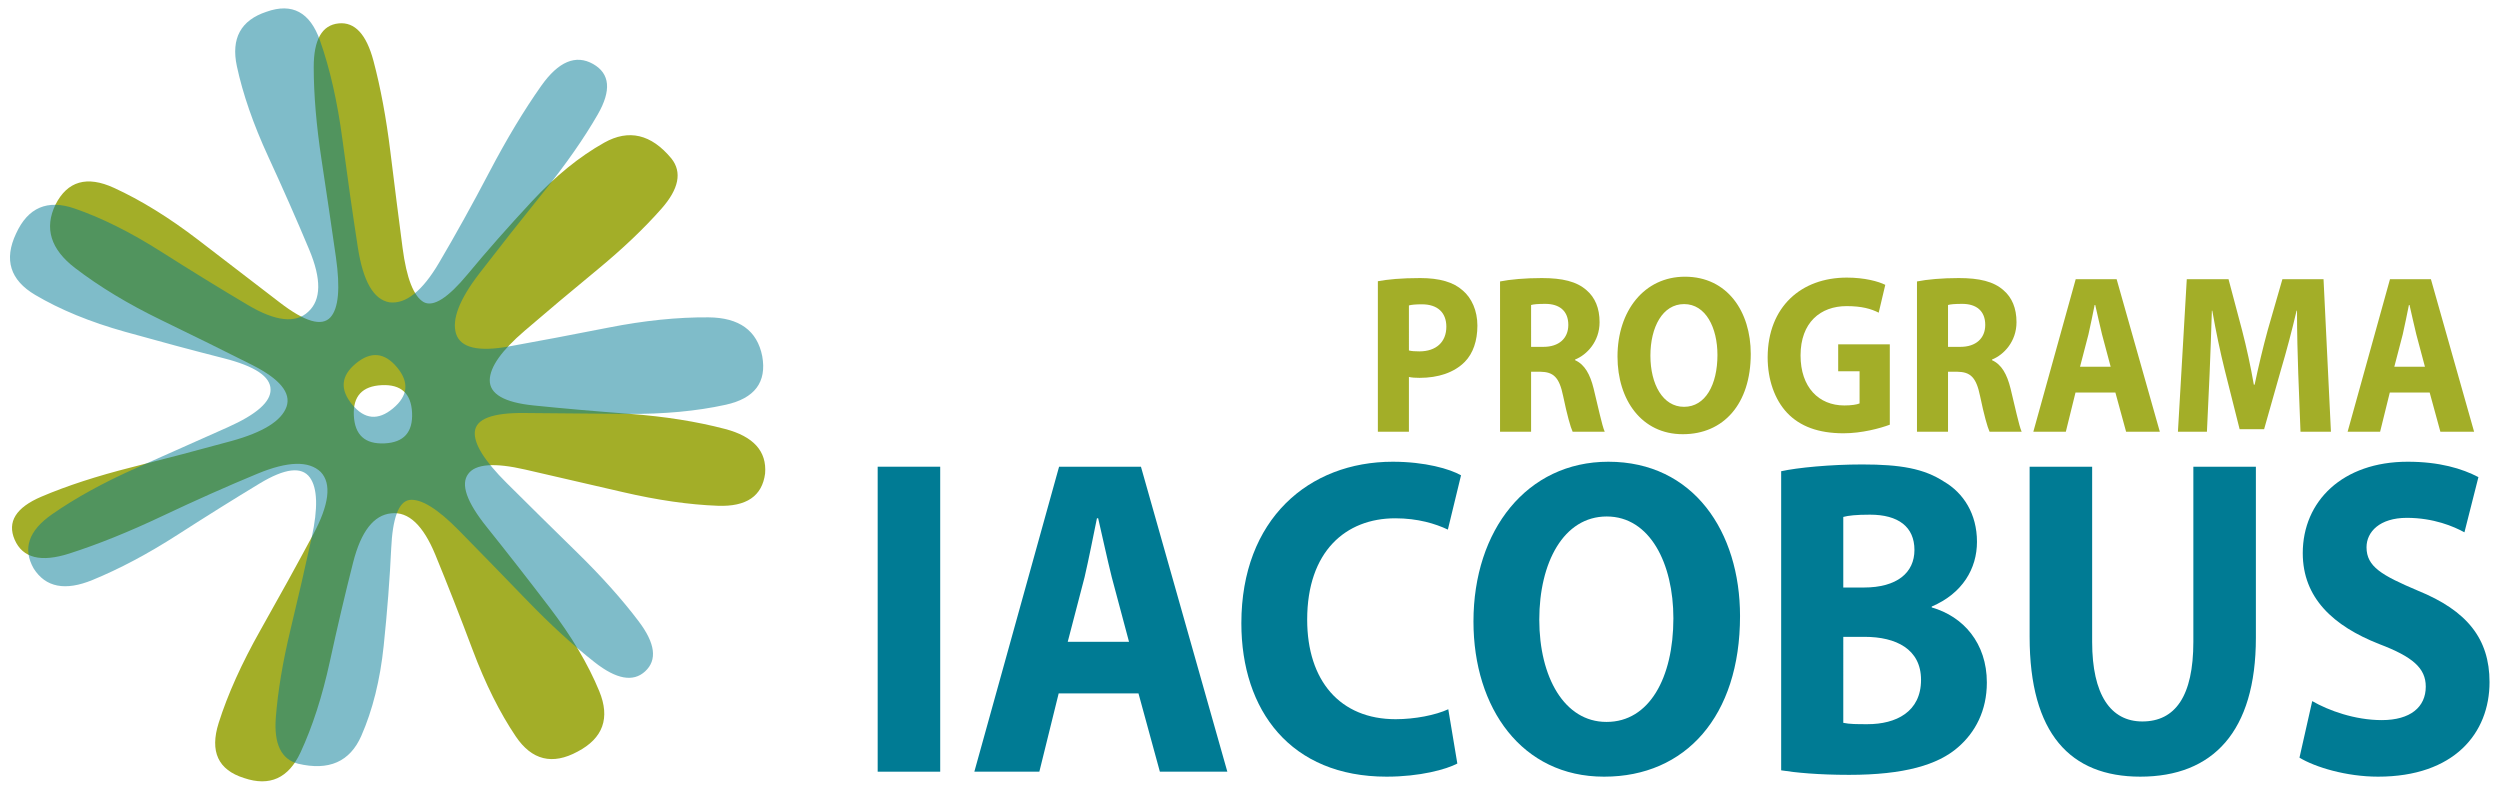
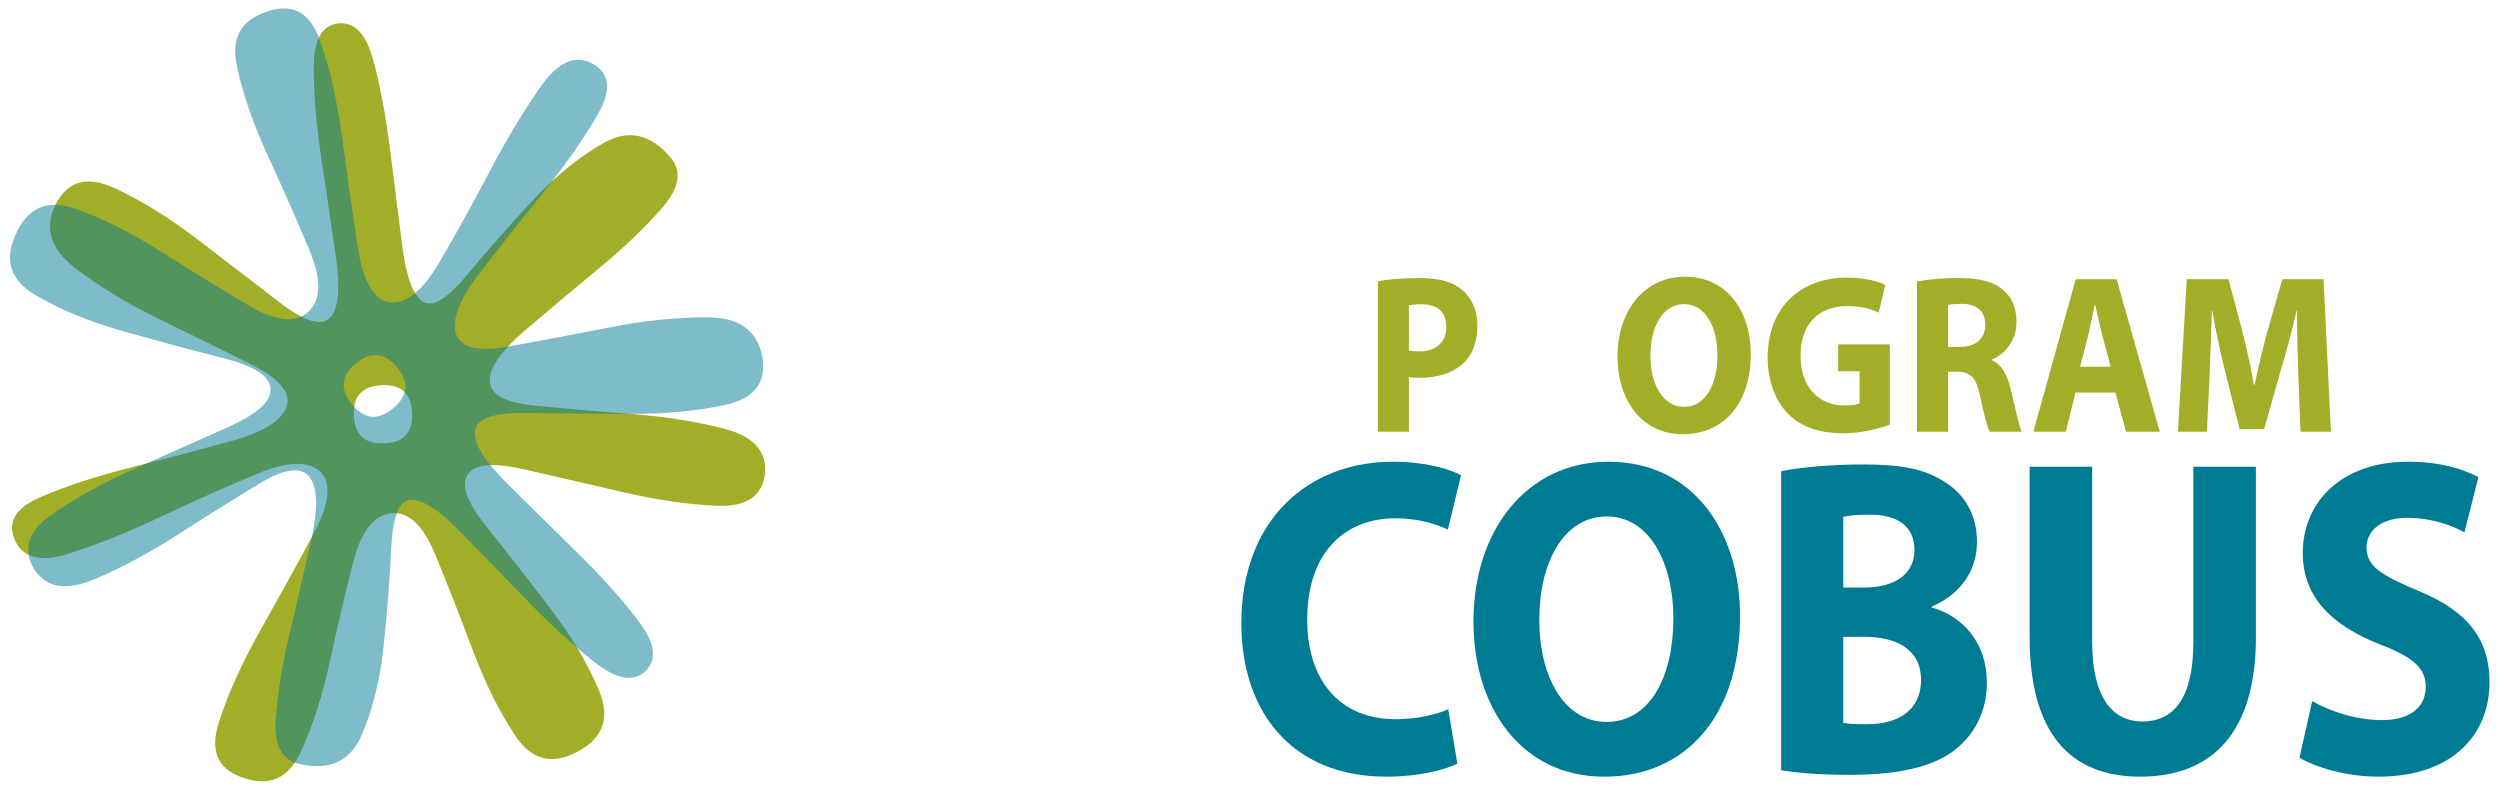
<svg xmlns="http://www.w3.org/2000/svg" version="1.1" id="Capa_1" x="0px" y="0px" width="1121.554px" height="352.07px" viewBox="0 0 1121.554 352.07" style="enable-background:new 0 0 1121.554 352.07;" xml:space="preserve">
  <g>
    <path style="fill-rule:evenodd;clip-rule:evenodd;fill:#A3AE28;" d="M171.28,172.79c-8.771,0.415-12.952,4.944-12.542,13.588   c0.415,8.77,5.009,12.946,13.778,12.532c8.646-0.408,12.758-4.998,12.344-13.769C184.452,176.497,179.925,172.38,171.28,172.79z    M190.158,135.583c4.309,2.218,10.834-1.946,19.573-12.487c8.74-10.543,18.382-21.478,28.928-32.805   c10.551-11.328,21.347-20.087,32.394-26.279c11.046-6.191,21.094-3.832,30.144,7.078c4.879,6.136,3.389,13.66-4.472,22.569   c-7.861,8.909-17.49,18.06-28.896,27.455c-11.404,9.395-22.251,18.508-32.531,27.337c-10.287,8.83-15.478,16.179-15.581,22.047   c-0.088,6.245,6.459,10.041,19.646,11.394c13.187,1.352,27.611,2.611,43.275,3.781s29.882,3.426,42.651,6.773   c12.771,3.347,18.757,10.006,17.956,19.979c-1.309,10.127-8.373,14.953-21.2,14.477c-12.826-0.474-27-2.511-42.521-6.11   c-15.522-3.595-30.175-6.979-43.958-10.148c-13.783-3.17-22.288-2.516-25.517,1.971c-3.477,4.622-0.711,12.55,8.292,23.783   c9.003,11.232,18.43,23.302,28.277,36.212c9.851,12.912,17.258,25.398,22.223,37.459c4.967,12.061,1.731,21.099-9.707,27.116   c-11.304,6.137-20.553,3.868-27.745-6.81c-7.194-10.681-13.634-23.593-19.32-38.739c-5.688-15.144-11.267-29.373-16.736-42.685   c-5.472-13.312-12.073-19.529-19.801-18.655c-7.861,0.759-13.564,8.099-17.111,22.024c-3.546,13.931-7.02,28.713-10.418,44.353   c-3.402,15.643-7.79,29.26-13.165,40.853c-5.375,11.591-13.826,15.432-25.354,11.521c-11.638-3.656-15.434-11.885-11.39-24.689   c4.045-12.805,10.298-26.698,18.761-41.687c8.465-14.988,16.326-29.248,23.585-42.776c7.258-13.531,8.406-22.918,3.446-28.162   c-5.338-5.096-14.786-4.841-28.342,0.769c-13.558,5.61-27.813,11.953-42.767,19.031c-14.954,7.078-28.83,12.671-41.631,16.781   c-12.801,4.109-20.991,2.044-24.569-6.198c-3.436-7.991,0.56-14.422,11.987-19.294c11.426-4.873,24.917-9.271,40.466-13.188   c15.549-3.92,30.462-7.843,44.737-11.767c14.275-3.927,22.537-9.063,24.784-15.41c2.124-6.216-3.046-12.47-15.508-18.759   c-12.462-6.291-26.063-13.004-40.797-20.144c-14.737-7.137-27.588-14.907-38.561-23.307c-10.971-8.398-13.903-17.878-8.798-28.438   c5.359-10.571,14.094-13.086,26.205-7.545c12.113,5.542,24.711,13.322,37.797,23.34c13.086,10.016,25.282,19.378,36.587,28.082   s18.895,10.924,22.771,6.665c3.632-3.997,4.447-12.986,2.45-26.969c-2-13.983-4.155-28.595-6.468-43.837   c-2.314-15.243-3.477-29.043-3.489-41.402c-0.011-12.358,3.724-18.907,11.206-19.644c7.228-0.722,12.429,4.895,15.607,16.846   c3.176,11.952,5.697,25.496,7.562,40.632c1.863,15.138,3.691,29.543,5.484,43.218C182.388,124.869,185.578,133,190.158,135.583z" />
    <path style="fill-rule:evenodd;clip-rule:evenodd;fill:#007B94;fill-opacity:0.5;" d="M176.299,183.222   c6.756-5.61,7.368-11.744,1.84-18.402c-5.61-6.753-11.791-7.325-18.546-1.717c-6.657,5.53-7.18,11.671-1.571,18.427   C163.55,188.186,169.643,188.75,176.299,183.222z M183.615,224.295c-4.775,0.823-7.481,8.072-8.116,21.753   c-0.634,13.68-1.756,28.217-3.362,43.608c-1.606,15.395-4.957,28.886-10.052,40.481c-5.099,11.595-14.543,15.754-28.335,12.49   c-7.587-1.969-10.926-8.873-10.011-20.717c0.915-11.845,3.099-24.95,6.554-39.317c3.455-14.367,6.633-28.171,9.531-41.412   c2.9-13.239,2.624-22.233-0.827-26.982c-3.687-5.04-11.204-4.131-22.547,2.724c-11.345,6.856-23.623,14.529-36.835,23.023   c-13.215,8.494-25.926,15.245-38.139,20.26c-12.212,5.014-21.001,3.297-26.364-5.15c-5.05-8.874-2.313-16.981,8.218-24.321   c10.529-7.339,23.074-14.242,37.636-20.71c14.56-6.471,28.3-12.585,41.215-18.349c12.915-5.764,19.313-11.406,19.194-16.93   c-0.009-5.785-6.986-10.453-20.936-14.004c-13.95-3.552-28.743-7.52-44.379-11.902c-15.636-4.383-29.066-9.898-40.288-16.542   c-11.226-6.644-14.082-15.81-8.569-27.498c5.333-11.707,14.085-15.46,26.257-11.26c12.173,4.2,25.086,10.636,38.743,19.311   c13.656,8.671,26.675,16.678,39.057,24.017c12.379,7.338,21.391,8.332,27.038,2.981c5.825-5.335,5.961-14.629,0.411-27.886   c-5.549-13.258-11.673-27.155-18.369-41.693c-6.699-14.538-11.388-28.053-14.071-40.545c-2.685-12.493,1.753-20.646,13.313-24.46   c11.494-4.083,19.48,0.204,23.954,12.863c4.475,12.658,7.844,27.52,10.103,44.583c2.261,17.064,4.564,33.182,6.91,48.357   c2.346,15.174,7.078,23.363,14.196,24.565c7.331,0.858,14.721-5.033,22.172-17.67c7.451-12.64,15.02-26.285,22.703-40.938   c7.682-14.65,15.398-27.469,23.148-38.455c7.75-10.986,15.535-14.264,23.351-9.836c7.555,4.313,8.233,11.855,2.039,22.624   c-6.193,10.769-14.321,22.396-24.38,34.884c-10.059,12.488-19.608,24.596-28.646,36.321c-9.038,11.726-12.546,20.8-10.521,27.223   c2.045,6.241,9.936,8.123,23.677,5.647c13.74-2.477,28.641-5.299,44.704-8.467c16.064-3.167,31.004-4.697,44.822-4.591   c13.816,0.104,21.863,5.911,24.141,17.418c2.083,11.667-3.38,18.934-16.389,21.795c-13.008,2.863-27.751,4.233-44.231,4.108   c-16.479-0.125-31.854-0.262-46.12-0.408c-14.266-0.149-21.667,2.646-22.195,8.382c-0.496,5.375,4.262,13.046,14.274,23.011   c10.011,9.962,20.526,20.339,31.546,31.117c11.022,10.781,20.254,21.102,27.701,30.965c7.449,9.865,8.406,17.341,2.873,22.433   c-5.34,4.926-12.873,3.571-22.603-4.063c-9.729-7.633-19.894-16.933-30.492-27.902c-10.597-10.965-20.726-21.371-30.39-31.212   C196.268,228.178,188.83,223.604,183.615,224.295z" />
  </g>
  <g>
-     <path style="fill:#007B94;" d="M421.798,209.375v136.82h-28.052v-136.82H421.798z" />
-     <path style="fill:#007B94;" d="M474.945,311.077l-8.674,35.118h-29.16l38.018-136.82h36.726l38.756,136.82h-30.267l-9.597-35.118   H474.945z M506.504,287.937l-7.752-29.029c-2.03-8.119-4.244-18.473-6.09-26.39h-0.553c-1.661,8.119-3.692,18.473-5.538,26.39   l-7.565,29.029H506.504z" />
    <path style="fill:#007B94;" d="M653.79,342.541c-4.982,2.639-16.794,5.887-31.743,5.887c-43,0-65.146-29.637-65.146-68.815   c0-46.688,30.266-72.47,67.914-72.47c14.58,0,25.652,3.249,30.636,6.09l-5.907,24.359c-5.534-2.639-13.47-5.074-23.621-5.074   c-22.146,0-39.493,14.819-39.493,45.471c0,27.404,14.763,44.659,39.678,44.659c8.675,0,17.902-1.827,23.623-4.466L653.79,342.541z" />
    <path style="fill:#007B94;" d="M719.529,348.428c-36.726,0-58.502-30.651-58.502-69.626c0-41.005,23.991-71.659,60.531-71.659   c38.203,0,59.057,31.465,59.057,69.221c0,45.067-24.545,72.064-60.9,72.064H719.529z M720.821,323.865   c19.009,0,29.897-19.691,29.897-46.485c0-24.562-10.519-45.675-29.897-45.675s-30.266,20.705-30.266,46.283   c0,25.781,11.257,45.877,30.08,45.877H720.821z" />
    <path style="fill:#007B94;" d="M799.068,211.405c7.379-1.623,22.145-3.043,36.355-3.043c17.164,0,27.682,1.827,36.727,7.714   c8.673,5.075,14.763,14.413,14.763,26.997c0,11.979-6.457,23.143-20.298,29.029v0.406c14.208,4.059,24.729,16.037,24.729,33.696   c0,12.587-5.168,22.329-12.92,29.029c-9.043,7.917-24.177,12.384-48.905,12.384c-13.842,0-24.178-1.016-30.451-2.03V211.405z    M826.935,263.574h9.227c14.949,0,22.699-6.697,22.699-16.848c0-10.352-7.197-15.833-19.93-15.833   c-6.274,0-9.782,0.405-11.996,1.015V263.574z M826.935,324.272c2.768,0.61,6.091,0.61,10.887,0.61   c12.735,0,23.992-5.481,23.992-19.894c0-13.806-11.257-19.287-25.282-19.287h-9.597V324.272z" />
    <path style="fill:#007B94;" d="M938.583,209.375v78.562c0,23.749,8.306,35.727,22.517,35.727c14.762,0,22.886-11.367,22.886-35.727   v-78.562h28.051v76.734c0,42.222-19.378,62.318-51.858,62.318c-31.377,0-49.646-19.283-49.646-62.727v-76.326H938.583z" />
-     <path style="fill:#007B94;" d="M1037.315,314.529c7.382,4.263,19.193,8.526,31.189,8.526c12.918,0,19.748-5.889,19.748-15.023   c0-8.322-5.906-13.397-20.856-19.081c-20.669-8.119-34.328-20.706-34.328-40.802c0-23.344,17.903-41.006,47.063-41.006   c14.211,0,24.359,3.046,31.742,6.902l-6.275,24.766c-4.798-2.639-13.84-6.495-25.836-6.495c-12.182,0-18.088,6.292-18.088,13.194   c0,8.728,6.83,12.586,23.07,19.486c21.963,8.933,32.113,21.519,32.113,41.006c0,22.939-15.873,42.426-50.016,42.426   c-14.211,0-28.236-4.262-35.247-8.524L1037.315,314.529z" />
+     <path style="fill:#007B94;" d="M1037.315,314.529c7.382,4.263,19.193,8.526,31.189,8.526c12.918,0,19.748-5.889,19.748-15.023   c0-8.322-5.906-13.397-20.856-19.081c-20.669-8.119-34.328-20.706-34.328-40.802c0-23.344,17.903-41.006,47.063-41.006   c14.211,0,24.359,3.046,31.742,6.902l-6.275,24.766c-4.798-2.639-13.84-6.495-25.836-6.495c-12.182,0-18.088,6.292-18.088,13.194   c0,8.728,6.83,12.586,23.07,19.486c21.963,8.933,32.113,21.519,32.113,41.006c0,22.939-15.873,42.426-50.016,42.426   c-14.211,0-28.236-4.262-35.247-8.524L1037.315,314.529" />
  </g>
  <g>
    <path style="fill:#A3AE28;" d="M618.14,126.164c4.335-0.811,10.425-1.419,19.004-1.419c8.674,0,14.947,1.827,19.099,5.583   c3.968,3.35,6.55,9.036,6.55,15.735c0,6.801-1.938,12.485-5.628,16.243c-4.797,4.873-11.993,7.207-20.296,7.207   c-1.845,0-3.506-0.102-4.797-0.406v24.567H618.14V126.164z M632.072,157.231c1.198,0.304,2.675,0.405,4.704,0.405   c7.473,0,12.087-4.163,12.087-11.066c0-6.294-3.876-10.05-10.979-10.05c-2.859,0-4.796,0.203-5.812,0.507V157.231z" />
-     <path style="fill:#A3AE28;" d="M672.951,126.266c4.521-0.912,11.162-1.521,18.728-1.521c9.226,0,15.685,1.521,20.112,5.481   c3.782,3.249,5.813,8.02,5.813,14.314c0,8.628-5.628,14.618-10.979,16.75v0.304c4.336,1.929,6.735,6.396,8.302,12.69   c1.938,7.817,3.784,16.75,4.983,19.39h-14.392c-0.923-1.929-2.493-7.514-4.244-15.938c-1.753-8.628-4.429-10.861-10.243-10.965   h-4.149v26.903h-13.931V126.266z M686.881,155.606h5.535c7.012,0,11.164-3.858,11.164-9.849c0-6.19-3.875-9.438-10.335-9.438   c-3.412,0-5.349,0.202-6.364,0.507V155.606z" />
    <path style="fill:#A3AE28;" d="M754.892,194.791c-18.359,0-29.246-15.33-29.246-34.821c0-20.505,11.994-35.835,30.261-35.835   c19.097,0,29.522,15.736,29.522,34.616c0,22.537-12.271,36.041-30.445,36.041H754.892z M755.537,182.506   c9.503,0,14.947-9.847,14.947-23.246c0-12.285-5.26-22.841-14.947-22.841c-9.687,0-15.129,10.354-15.129,23.146   c0,12.893,5.627,22.941,15.037,22.941H755.537z" />
    <path style="fill:#A3AE28;" d="M847.806,190.527c-4.336,1.624-12.546,3.856-20.759,3.856c-11.346,0-19.559-3.146-25.276-9.135   c-5.628-5.99-8.766-14.922-8.766-24.975c0.093-22.739,15.13-35.733,35.52-35.733c8.024,0,14.206,1.726,17.252,3.249l-2.953,12.487   c-3.413-1.726-7.563-2.944-14.392-2.944c-11.717,0-20.664,7.31-20.664,22.131c0,14.212,8.116,22.436,19.648,22.436   c3.139,0,5.72-0.408,6.828-0.915v-14.416h-9.595v-12.08h23.156V190.527z" />
    <path style="fill:#A3AE28;" d="M859.997,126.266c4.519-0.912,11.16-1.521,18.727-1.521c9.226,0,15.685,1.521,20.111,5.481   c3.785,3.249,5.812,8.02,5.812,14.314c0,8.628-5.627,14.618-10.976,16.75v0.304c4.335,1.929,6.734,6.396,8.302,12.69   c1.938,7.817,3.782,16.75,4.981,19.39h-14.391c-0.924-1.929-2.492-7.514-4.244-15.938c-1.754-8.628-4.43-10.861-10.242-10.965   h-4.152v26.903h-13.928V126.266z M873.924,155.606h5.536c7.013,0,11.165-3.858,11.165-9.849c0-6.19-3.875-9.438-10.334-9.438   c-3.412,0-5.35,0.202-6.367,0.507V155.606z" />
    <path style="fill:#A3AE28;" d="M931.114,176.111l-4.336,17.563h-14.576l19.006-68.422h18.359l19.374,68.422h-15.13l-4.799-17.563   H931.114z M946.891,164.538l-3.875-14.517c-1.014-4.06-2.123-9.239-3.046-13.197h-0.274c-0.832,4.062-1.848,9.238-2.77,13.197   l-3.782,14.517H946.891z" />
    <path style="fill:#A3AE28;" d="M1031.041,167.483c-0.277-8.223-0.554-18.069-0.554-28.119h-0.185   c-2.03,8.729-4.614,18.475-7.011,26.495l-7.564,26.697h-10.98l-6.642-26.394c-2.032-8.121-4.06-17.765-5.628-26.799h-0.184   c-0.279,9.237-0.649,19.795-1.017,28.322l-1.2,25.988h-13.008l3.967-68.422h18.728l6.091,22.942   c2.028,7.817,3.875,16.344,5.259,24.364h0.37c1.66-7.918,3.779-16.851,5.901-24.566l6.552-22.74h18.452l3.32,68.422h-13.654   L1031.041,167.483z" />
-     <path style="fill:#A3AE28;" d="M1072.109,176.111l-4.337,17.563h-14.577l19.005-68.422h18.359l19.374,68.422h-15.13l-4.799-17.563   H1072.109z M1087.883,164.538l-3.875-14.517c-1.014-4.06-2.123-9.239-3.044-13.197h-0.276c-0.83,4.062-1.846,9.238-2.767,13.197   l-3.785,14.517H1087.883z" />
  </g>
</svg>